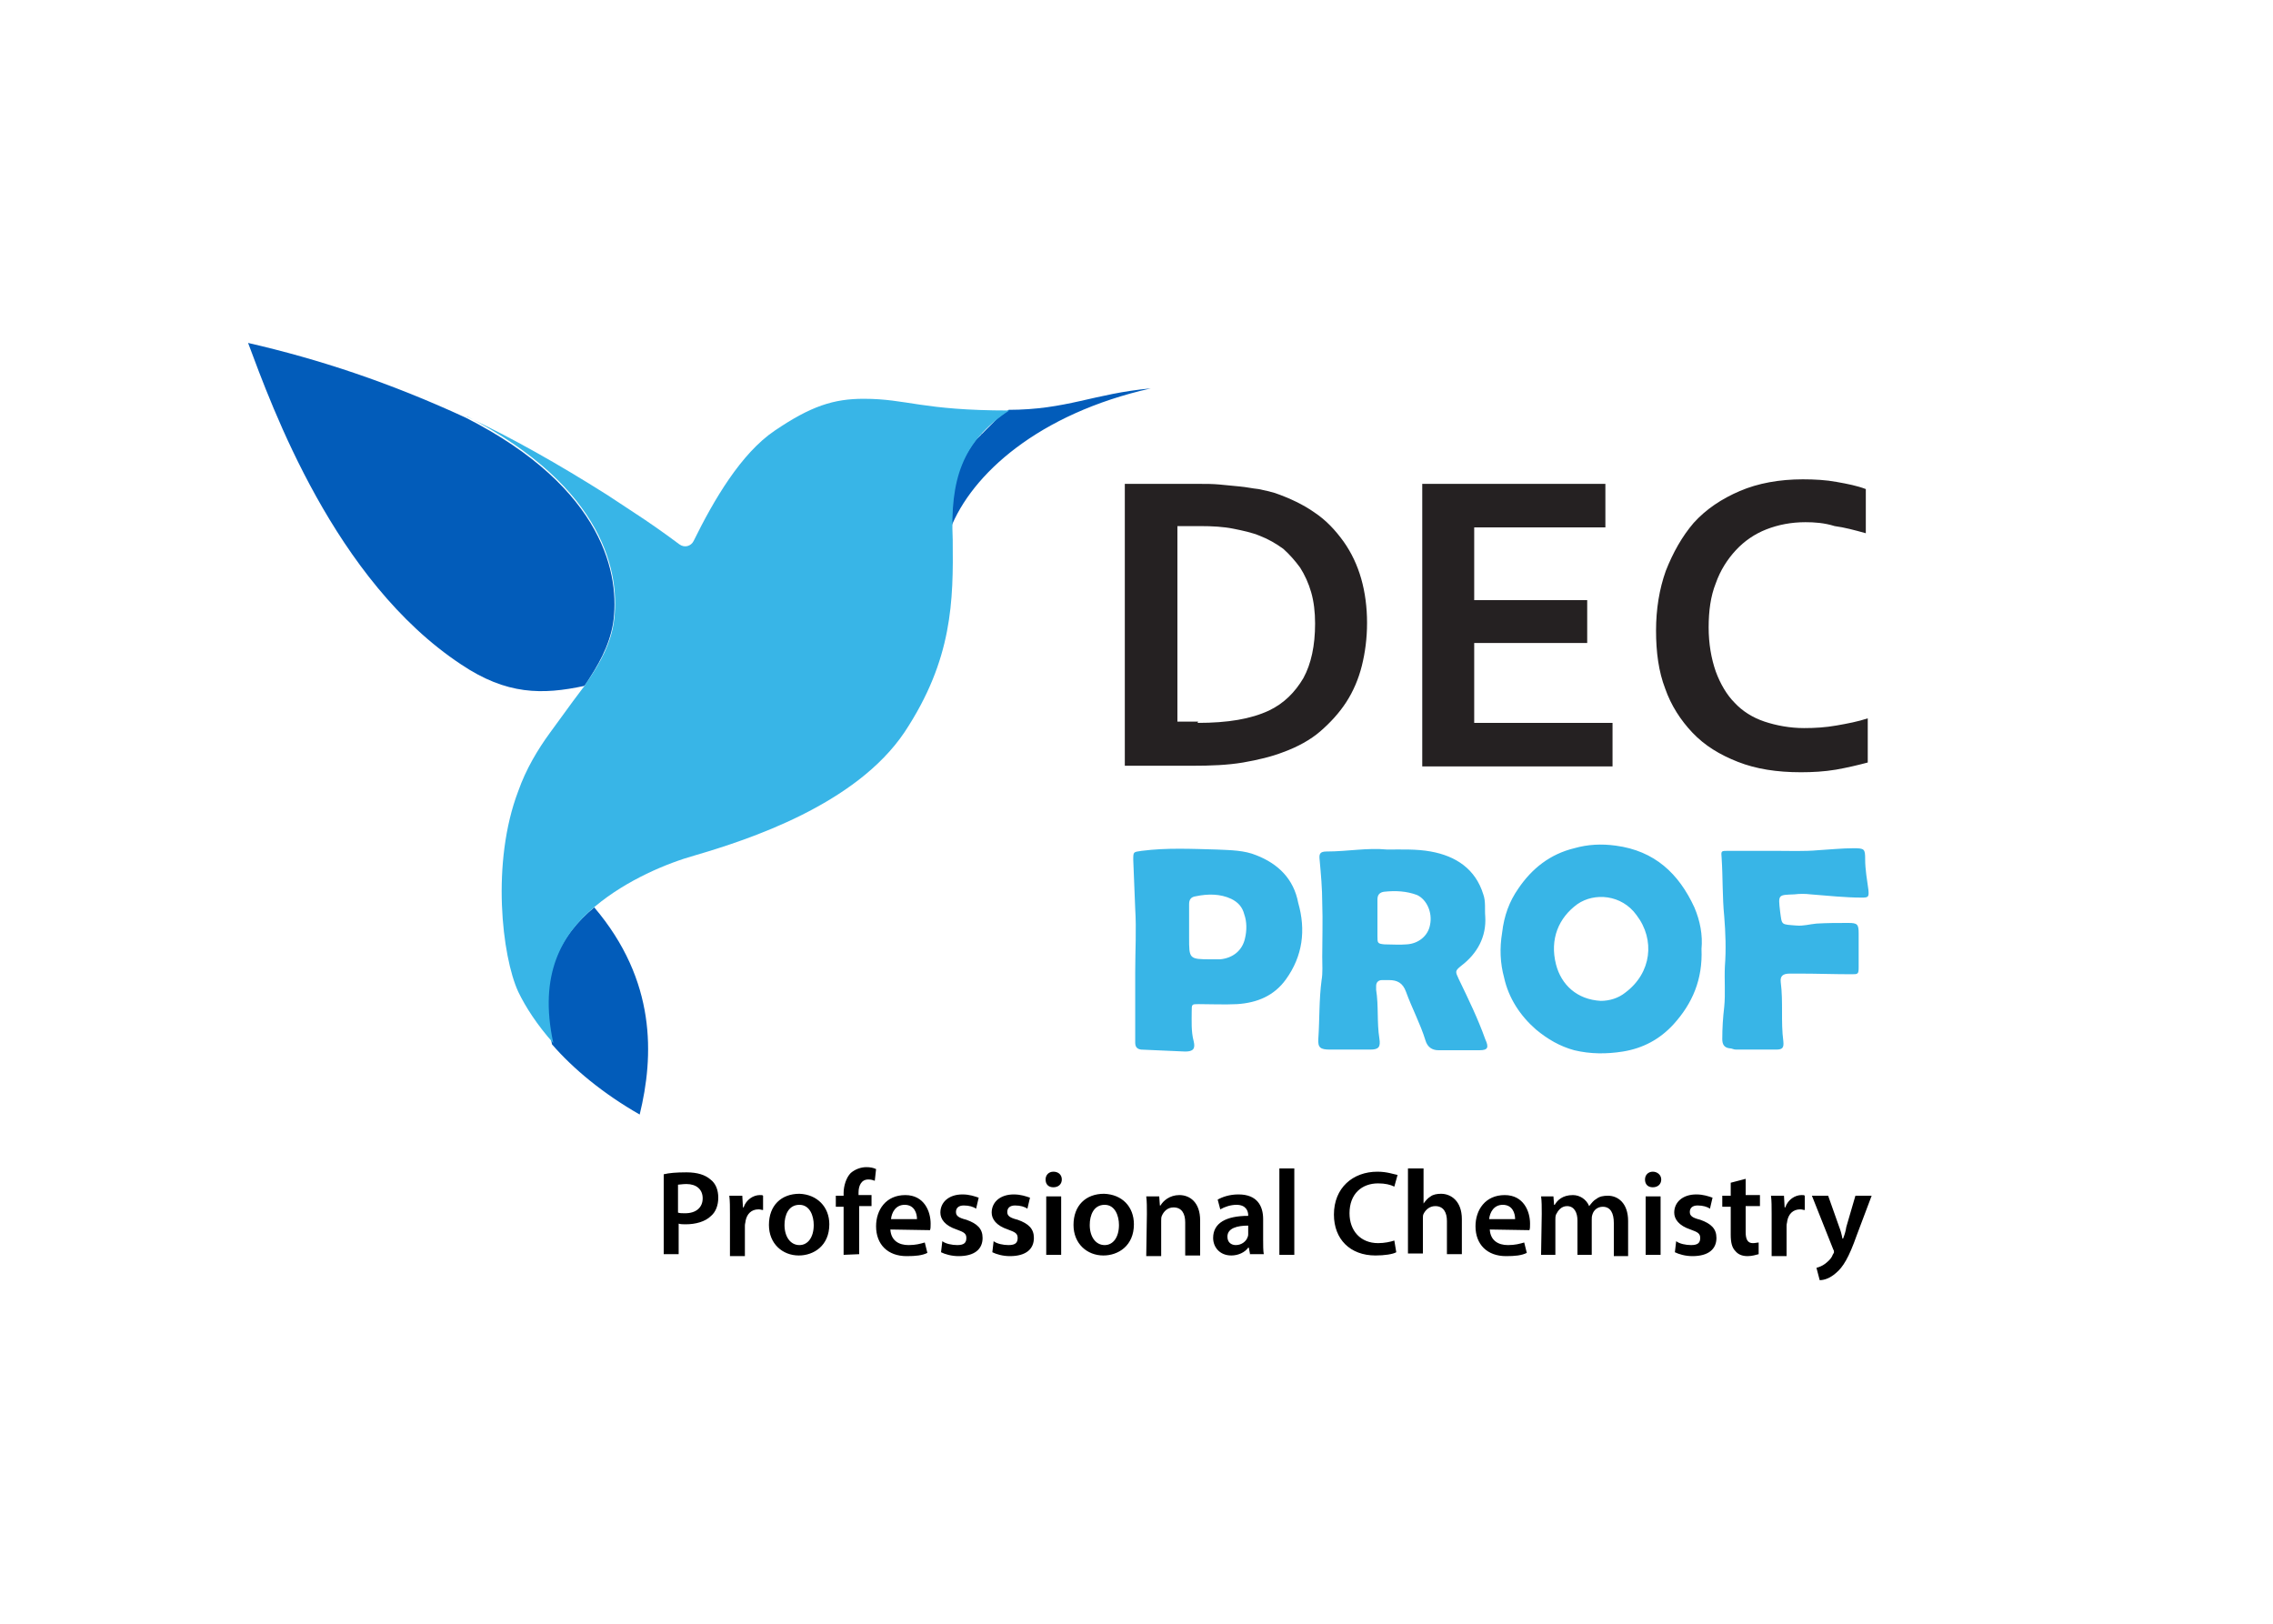
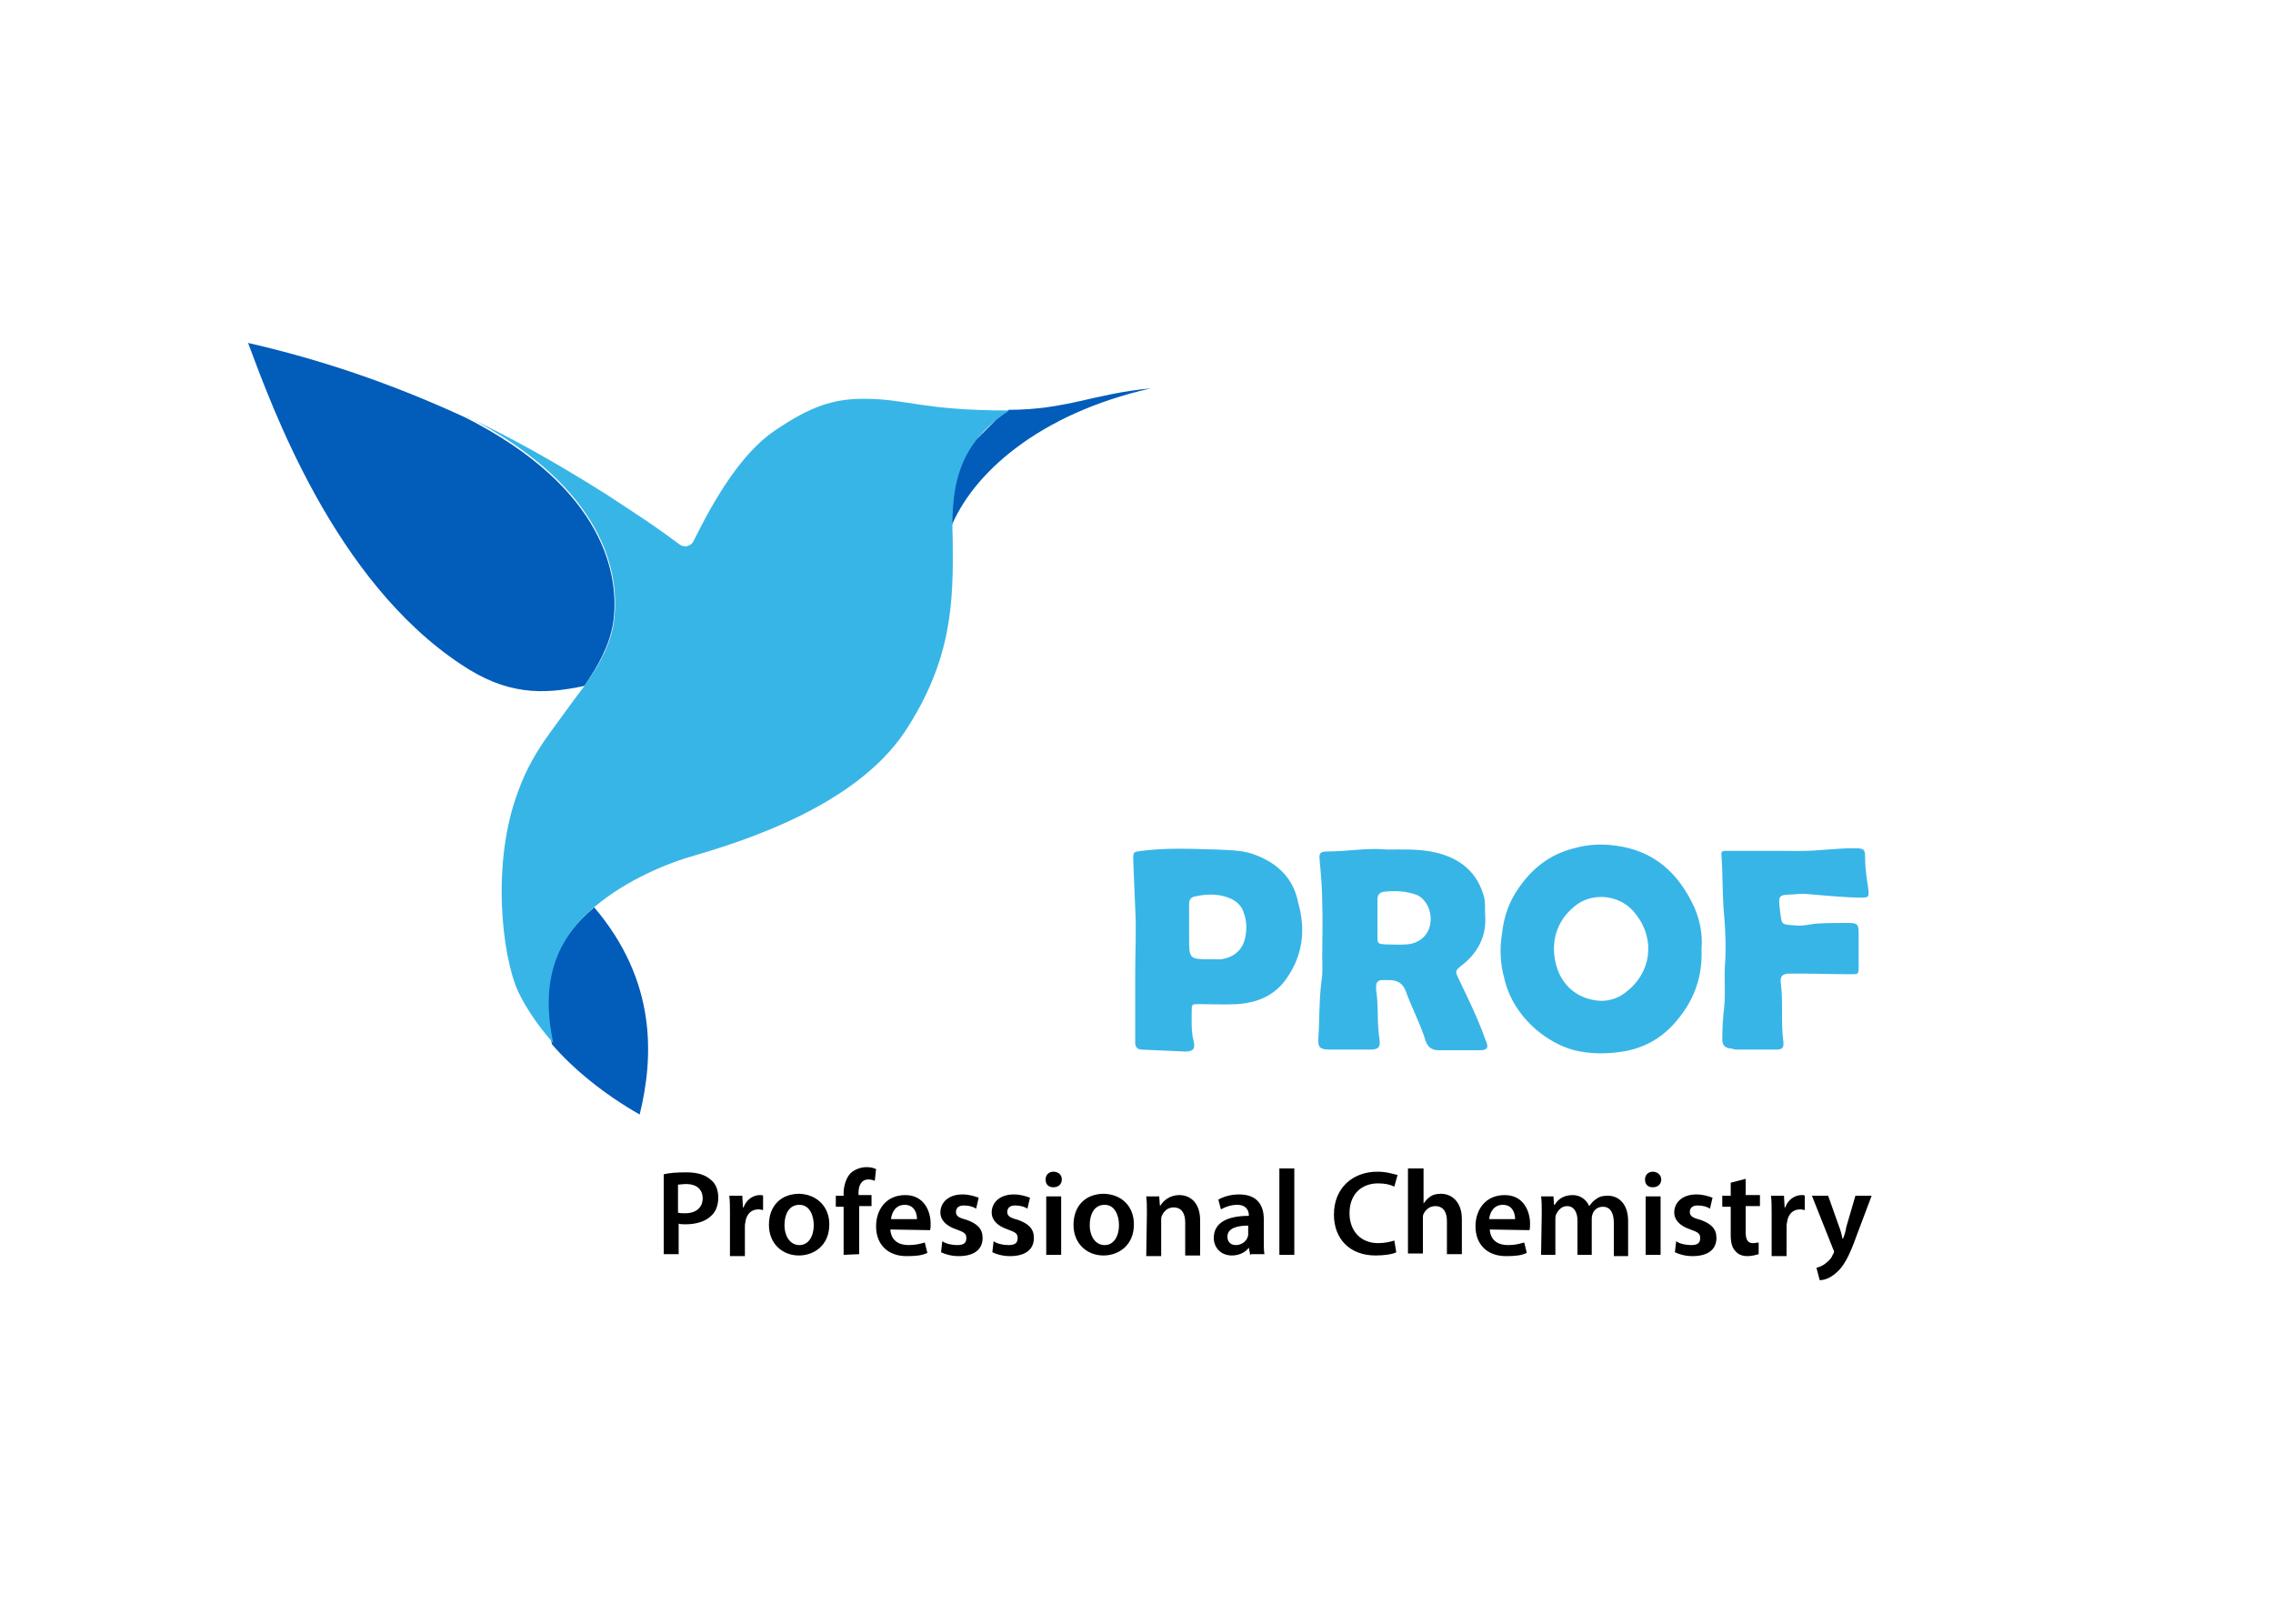
<svg xmlns="http://www.w3.org/2000/svg" id="Layer_1" x="0px" y="0px" width="350px" height="250px" viewBox="0 0 350 250" style="enable-background:new 0 0 350 250;" xml:space="preserve">
  <style type="text/css"> .st0{fill:#FFFFFF;} .st1{fill:#38B5E7;} .st2{fill:#025CBA;} .st3{fill:#252122;} </style>
  <g>
-     <rect y="0" class="st0" width="350" height="250" />
    <g>
      <path class="st1" d="M193.5,131.7c-1.9-0.8-4-0.8-6.1-0.9c-3.9-0.1-7.7-0.3-11.6,0.2c-1.3,0.2-1.3,0.1-1.3,1.4 c0.1,2.5,0.2,5,0.3,7.5c0.2,3.2,0,6.5,0,9.8l0,0c0,3.2,0,6.5,0,9.8c0,0.4,0,0.6,0,1c0,0.6,0.2,1,0.9,1.1c2.3,0.1,4.6,0.2,6.8,0.3 c1.2,0,1.6-0.4,1.3-1.6c-0.4-1.5-0.3-3.1-0.3-4.6c0-1.1,0-1.1,1.1-1.1c1.9,0,3.9,0.1,5.9,0c3.1-0.2,5.7-1.3,7.5-3.8 c2.6-3.6,3.1-7.6,1.9-11.8C199.2,135.3,196.8,133,193.5,131.7z M191.7,144.5c-0.4,1.8-1.8,3-3.8,3.2c-0.5,0-1,0-1.5,0 c-3.3,0-3.3-0.1-3.3-3.3c0-1.8,0-3.4,0-5.2c0-0.7,0.3-1.1,1-1.2c1.9-0.4,3.8-0.4,5.5,0.4c1,0.5,1.7,1.2,2,2.4 C192,141.9,192,143.3,191.7,144.5z M286.7,138.2c-2.6,0-5.3-0.3-7.9-0.5c-0.8-0.1-1.7-0.1-2.5,0c-2.5,0.1-2.5,0-2.2,2.6 c0.3,2.2,0.1,2,2.5,2.2c1.1,0.1,2-0.2,3.1-0.3c1.7-0.1,3.2-0.1,4.9-0.1c1.4,0,1.6,0.2,1.6,1.6c0,1.8,0,3.5,0,5.2 c0,1.1-0.1,1.1-1.1,1.1c-2.6,0-5.4-0.1-8-0.1c-0.5,0-1,0-1.5,0c-1.1,0-1.5,0.4-1.4,1.3c0.4,3.1,0,6.1,0.4,9.1 c0.1,1-0.1,1.3-1.1,1.3c-2,0-4.1,0-6.2,0c-0.4,0-0.6-0.2-1-0.2c-0.8-0.1-1.1-0.6-1.1-1.4c0-1.7,0.1-3.3,0.3-5c0.2-2,0-4.1,0.1-6.2 c0.2-2.6,0.1-5.2-0.1-7.7c-0.3-3-0.2-6-0.4-9c-0.1-1.1-0.1-1.1,1-1.1c2.4,0,4.8,0,7.2,0c2.2,0,4.5,0.1,6.7-0.1 c1.8-0.1,3.6-0.3,5.4-0.3c1.7,0,1.8,0.1,1.8,1.7c0,1.6,0.3,3.2,0.5,4.7C287.8,138.1,287.7,138.2,286.7,138.2z M260.9,139.7 c-2.4-5.2-6.1-8.7-12.1-9.5c-2.2-0.3-4.3-0.2-6.4,0.4c-3.7,0.9-6.5,3.1-8.6,6.2c-1.4,2-2.2,4.2-2.5,6.8c-0.4,2.4-0.3,4.7,0.3,6.9 c0.7,3.2,2.5,5.9,4.9,8c1.8,1.5,3.7,2.6,5.9,3.2c2.5,0.6,5,0.6,7.5,0.2c3.1-0.5,5.7-1.9,7.8-4.2c2.9-3.2,4.5-6.9,4.3-11.6 C262.2,144,261.8,141.8,260.9,139.7z M250.3,152.8c-1.1,0.9-2.5,1.3-3.8,1.3c-3.7-0.2-6.1-2.5-6.9-5.6c-1-3.9,0.4-7.2,3.3-9.3 c2.6-1.8,6.8-1.5,9.1,1.7C254.9,144.7,254.3,149.8,250.3,152.8z M224.6,150.7c-0.5-1.1-0.6-1.2,0.4-2c2.5-1.9,3.9-4.5,3.7-7.6 c-0.1-1.1,0.1-2.3-0.3-3.4c-1.2-3.9-4.2-5.9-8.1-6.6c-2.2-0.4-4.5-0.3-6.7-0.3c-3.1-0.3-6.1,0.3-9.3,0.3c-1.1,0-1.2,0.4-1.1,1.3 c0.2,2.2,0.4,4.4,0.4,6.6c0.1,2.8,0,5.5,0,8.3c0,1.2,0.1,2.5-0.1,3.6c-0.4,3-0.3,6.1-0.5,9c-0.1,1.4,0.3,1.7,1.8,1.7 c2,0,4.1,0,6.2,0c1.3,0,1.6-0.4,1.4-1.7c-0.4-2.5-0.1-5-0.5-7.5c0-0.2,0-0.4,0-0.6c0-0.6,0.4-0.9,0.9-0.9c0.4,0,0.8,0,1.1,0 c1.2,0,2.1,0.4,2.6,1.8c0.9,2.5,2.2,4.9,3,7.5c0.3,1,1,1.5,2,1.5c2.1,0,4.2,0,6.3,0c1.3,0,1.5-0.4,0.9-1.7 C227.6,156.9,226.1,153.8,224.6,150.7z M220.2,142.4c-0.3,1.7-1.8,2.9-3.6,3c-1.1,0.1-2.3,0-3.4,0c-1.1-0.1-1.1-0.2-1.1-1.3 c0-0.9,0-1.8,0-2.8l0,0c0-0.9,0-1.8,0-2.8c0-0.8,0.4-1.1,1-1.2c1.8-0.2,3.5-0.1,5.1,0.5C219.7,138.5,220.6,140.5,220.2,142.4z" />
      <g>
-         <polygon class="st2" points="89.9,105.6 89.9,105.6 90,105.6 " />
-         <path class="st2" d="M90,105.6L90,105.6c0.3-0.4,0.5-0.7,0.7-1.1C90.4,104.9,90.2,105.3,90,105.6z" />
        <path class="st2" d="M71.7,64.3c-11.7-5.4-22.6-9-33.5-11.5c3.7,9.9,13.3,36.6,32.8,49.5c7,4.7,12.5,4.7,19,3.3l0,0 c2.1-3.1,3.8-6.1,4.4-9.6C95.5,88.8,93.2,75.2,71.7,64.3z M91.5,139.7c-5.2,4.3-8.8,10.5-6.5,21.1c3.3,3.8,7.9,7.6,13.5,10.8 C100.7,162.6,101.1,151,91.5,139.7z M177.2,59.8c-17.3,3.9-27.6,13.2-30.9,21.7c0.1-5.7,1.1-10.1,3.9-13.7l0,0 c0.1-0.2,0.3-0.3,0.4-0.4c0,0,0,0,0.1-0.1s0.3-0.3,0.4-0.4c0,0,0-0.1,0.1-0.1c0.1-0.1,0.3-0.3,0.4-0.4l0.1-0.1 c0.1-0.1,0.3-0.3,0.4-0.4l0.1-0.1c0.1-0.1,0.3-0.3,0.4-0.4l0.1-0.1c0.1-0.1,0.3-0.3,0.4-0.4l0.1-0.1c0.1-0.1,0.3-0.3,0.4-0.4 l0.1-0.1c0.2-0.1,0.4-0.3,0.5-0.4l0,0c0.4-0.3,0.8-0.5,1.1-0.8l0,0l0,0c0,0,0,0-0.1,0C164.3,63.1,168.4,60.6,177.2,59.8z" />
        <path class="st1" d="M155.4,63.2c-13.5,0-15.7-1.8-22.4-1.8c-4.6,0-8.1,1.1-13.7,4.9c-5.2,3.5-9.4,10.7-12.5,17 c-0.4,0.8-1.4,1.1-2.2,0.5c-2.4-1.8-4.7-3.4-7-4.9c-1.4-0.9-2.7-1.8-4.1-2.7c-7.6-4.8-14.7-8.8-21.5-12c0,0-0.1,0-0.1-0.1 c21.3,11,23.7,24.4,22.6,31.8c-0.5,3.2-2,6-3.9,8.8c-0.2,0.3-0.4,0.5-0.5,0.8l0,0l-0.4,0.5l-1.5,2l-3.5,4.8 c-1.9,2.6-3.7,5.6-4.9,9c-4.2,11-2.5,25.5,0,30.9c1.1,2.3,2.9,5.1,5.4,7.9c-2.3-10.6,1.3-16.8,6.5-21.1c4.8-4,11-6.6,15.3-7.8 c8.2-2.4,24.8-7.8,32.3-19c7.4-11.2,7.5-20.2,7.4-29.6C146.3,73.9,148.1,68,155.4,63.2z" />
      </g>
-       <path class="st3" d="M173.2,118V74.5h11.5c1.1,0,2,0,3.1,0.1s2.1,0.2,3.1,0.3c1.1,0.1,1.9,0.3,2.9,0.4c1,0.2,1.8,0.4,2.5,0.6 c2.3,0.8,4.4,1.8,6.1,3c1.8,1.2,3.2,2.7,4.5,4.5c1.2,1.7,2.1,3.6,2.7,5.7c0.6,2.1,0.9,4.4,0.9,6.8s-0.3,4.6-0.8,6.6 s-1.3,3.9-2.4,5.6c-1.1,1.7-2.5,3.2-4,4.5s-3.5,2.4-5.7,3.2c-1.8,0.7-3.9,1.2-6.2,1.6c-2.4,0.4-4.9,0.5-7.9,0.5h-10.3L173.2,118 L173.2,118z M184.4,111.3c4.7,0,8.2-0.6,11-1.9c2.3-1.1,4-2.8,5.3-5c1.2-2.2,1.8-5,1.8-8.4c0-1.8-0.2-3.4-0.6-4.8 c-0.4-1.4-1-2.7-1.7-3.8c-0.8-1.1-1.7-2.1-2.6-2.9c-1.1-0.8-2.3-1.5-3.6-2c-1.2-0.5-2.6-0.8-4.1-1.1c-1.5-0.3-3.2-0.4-5.1-0.4 h-3.5v30.1h3.2L184.4,111.3L184.4,111.3z M227,111.3h21.3v6.7H219V74.5h28.2v6.7H227v11.2h17.4V99H227V111.3z M278,80.4 c-2.2,0-4.2,0.4-6,1.1s-3.4,1.8-4.7,3.2s-2.4,3.1-3.1,5.1c-0.8,2-1.1,4.3-1.1,6.8s0.4,4.8,1.1,6.8c0.7,1.9,1.7,3.6,2.9,4.8 c1.2,1.3,2.8,2.3,4.6,2.9c1.8,0.6,3.9,1,6.1,1c1.7,0,3.3-0.1,5-0.4s3.3-0.6,4.8-1.1v6.8c-1.5,0.4-3.2,0.8-4.9,1.1 c-1.8,0.3-3.6,0.4-5.4,0.4c-3.7,0-6.9-0.5-9.7-1.6c-2.8-1.1-5.1-2.5-7-4.5c-1.8-1.9-3.3-4.2-4.2-6.8c-1-2.6-1.4-5.6-1.4-8.9 s0.5-6.4,1.5-9.2c1.1-2.8,2.5-5.3,4.3-7.4c1.9-2.1,4.3-3.7,7.1-4.9c2.8-1.2,6.1-1.8,9.7-1.8c1.8,0,3.6,0.1,5.2,0.4 c1.7,0.3,3.2,0.6,4.5,1.1v6.8c-1.8-0.5-3.3-0.9-4.8-1.1C280.9,80.5,279.4,80.4,278,80.4z" />
-       <path d="M102.2,180.8c0.8-0.2,1.9-0.3,3.5-0.3c1.7,0,2.9,0.4,3.7,1.1c0.8,0.6,1.2,1.6,1.2,2.8s-0.4,2.2-1.1,2.8 c-0.9,0.9-2.4,1.3-3.9,1.3c-0.4,0-0.8,0-1.1-0.1v4.7h-2.3C102.2,193.1,102.2,180.8,102.2,180.8z M104.4,186.7 c0.3,0.1,0.6,0.1,1.1,0.1c1.7,0,2.7-0.9,2.7-2.3s-1-2.2-2.5-2.2c-0.6,0-1.1,0.1-1.3,0.1L104.4,186.7L104.4,186.7z M112.4,187 c0-1.2,0-2.1-0.1-2.9h2l0.1,1.8h0.1c0.4-1.2,1.5-1.9,2.5-1.9c0.3,0,0.4,0,0.5,0.1v2.2c-0.2,0-0.4-0.1-0.7-0.1 c-1.1,0-1.8,0.7-2,1.8c0,0.2-0.1,0.4-0.1,0.7v4.7h-2.3V187z M127.7,188.5c0,3.3-2.4,4.8-4.7,4.8c-2.5,0-4.6-1.8-4.6-4.7 c0-3,1.9-4.8,4.7-4.8C125.8,183.9,127.7,185.8,127.7,188.5z M120.8,188.6c0,1.8,0.9,3.1,2.3,3.1c1.3,0,2.2-1.2,2.2-3.1 c0-1.4-0.6-3.1-2.2-3.1C121.4,185.5,120.8,187.1,120.8,188.6z M129.9,193.2v-7.4h-1.2v-1.7h1.2v-0.4c0-1.1,0.4-2.4,1.1-3.1 c0.7-0.6,1.6-0.9,2.4-0.9c0.6,0,1.1,0.1,1.5,0.3l-0.2,1.8c-0.3-0.1-0.5-0.2-1-0.2c-1.1,0-1.5,1-1.5,2v0.4h2v1.7h-1.9v7.4 L129.9,193.2L129.9,193.2z M137.1,189.3c0.1,1.7,1.3,2.4,2.8,2.4c1.1,0,1.8-0.2,2.5-0.4l0.4,1.6c-0.8,0.4-1.8,0.5-3.2,0.5 c-2.9,0-4.7-1.8-4.7-4.6c0-2.5,1.5-4.8,4.5-4.8c2.9,0,3.9,2.5,3.9,4.4c0,0.4,0,0.8-0.1,1L137.1,189.3L137.1,189.3z M141.2,187.7 c0-0.9-0.4-2.2-1.9-2.2c-1.4,0-2,1.2-2.1,2.2H141.2z M145.1,191.1c0.5,0.4,1.5,0.6,2.3,0.6c1.1,0,1.4-0.4,1.4-1.1 s-0.4-0.9-1.5-1.3c-1.8-0.6-2.5-1.6-2.5-2.6c0-1.6,1.3-2.8,3.4-2.8c1.1,0,1.9,0.3,2.5,0.5l-0.4,1.7c-0.4-0.3-1.1-0.5-1.9-0.5 c-0.8,0-1.2,0.4-1.2,1s0.4,0.9,1.6,1.2c1.7,0.6,2.5,1.4,2.5,2.8c0,1.7-1.2,2.8-3.7,2.8c-1.1,0-2.1-0.3-2.7-0.6L145.1,191.1z M153,191.1c0.5,0.4,1.5,0.6,2.3,0.6c1.1,0,1.4-0.4,1.4-1.1s-0.4-0.9-1.5-1.3c-1.8-0.6-2.5-1.6-2.5-2.6c0-1.6,1.3-2.8,3.4-2.8 c1.1,0,1.9,0.3,2.5,0.5l-0.4,1.7c-0.4-0.3-1.1-0.5-1.9-0.5c-0.8,0-1.2,0.4-1.2,1s0.4,0.9,1.6,1.2c1.7,0.6,2.5,1.4,2.5,2.8 c0,1.7-1.2,2.8-3.7,2.8c-1.1,0-2.1-0.3-2.7-0.6L153,191.1z M163.5,181.6c0,0.7-0.5,1.2-1.3,1.2s-1.2-0.5-1.2-1.2s0.5-1.2,1.2-1.2 C163,180.4,163.5,180.9,163.5,181.6z M161.1,193.2v-9h2.3v9H161.1z M174.6,188.5c0,3.3-2.4,4.8-4.7,4.8c-2.5,0-4.6-1.8-4.6-4.7 c0-3,1.9-4.8,4.7-4.8C172.8,183.9,174.6,185.8,174.6,188.5z M167.8,188.6c0,1.8,0.9,3.1,2.3,3.1c1.3,0,2.2-1.2,2.2-3.1 c0-1.4-0.6-3.1-2.2-3.1C168.4,185.5,167.8,187.1,167.8,188.6z M176.6,186.9c0-1.1,0-1.9-0.1-2.7h2l0.1,1.4h0.1 c0.4-0.7,1.4-1.6,2.9-1.6c1.6,0,3.2,1.1,3.2,3.9v5.4h-2.3v-5.1c0-1.3-0.5-2.3-1.8-2.3c-0.9,0-1.5,0.6-1.8,1.3 c-0.1,0.2-0.1,0.5-0.1,0.8v5.4h-2.3L176.6,186.9L176.6,186.9L176.6,186.9z M192.5,193.2l-0.2-1.1h-0.1c-0.5,0.7-1.5,1.2-2.6,1.2 c-1.8,0-2.8-1.3-2.8-2.7c0-2.3,2-3.4,5.4-3.4v-0.1c0-0.6-0.3-1.6-1.8-1.6c-0.9,0-1.8,0.3-2.5,0.7l-0.4-1.5 c0.7-0.4,1.8-0.8,3.2-0.8c2.9,0,3.8,1.8,3.8,3.8v3.2c0,0.8,0,1.7,0.1,2.2h-2.1V193.2z M192.2,188.7c-1.7,0-3.2,0.4-3.2,1.7 c0,0.9,0.6,1.3,1.3,1.3c0.9,0,1.6-0.6,1.8-1.2c0.1-0.2,0.1-0.4,0.1-0.5L192.2,188.7L192.2,188.7z M197,179.9h2.3v13.3H197V179.9z M215,192.8c-0.5,0.3-1.8,0.5-3.2,0.5c-3.9,0-6.4-2.5-6.4-6.3c0-4.1,2.9-6.6,6.7-6.6c1.5,0,2.5,0.4,3.1,0.5l-0.5,1.8 c-0.6-0.3-1.4-0.5-2.5-0.5c-2.5,0-4.4,1.6-4.4,4.6c0,2.7,1.7,4.6,4.4,4.6c1,0,1.9-0.2,2.5-0.4L215,192.8z M216.9,179.9h2.3v5.4 l0,0c0.3-0.4,0.6-0.8,1.1-1.1c0.4-0.3,1-0.4,1.6-0.4c1.5,0,3.2,1.1,3.2,3.9v5.4h-2.3V188c0-1.3-0.5-2.3-1.8-2.3 c-0.9,0-1.5,0.6-1.8,1.2c-0.1,0.2-0.1,0.4-0.1,0.7v5.4h-2.3v-13.1H216.9z M229.4,189.3c0.1,1.7,1.3,2.4,2.8,2.4 c1.1,0,1.8-0.2,2.5-0.4l0.4,1.6c-0.8,0.4-1.8,0.5-3.2,0.5c-2.9,0-4.7-1.8-4.7-4.6c0-2.5,1.5-4.8,4.5-4.8c2.9,0,3.9,2.5,3.9,4.4 c0,0.4,0,0.8-0.1,1L229.4,189.3L229.4,189.3z M233.3,187.7c0-0.9-0.4-2.2-1.9-2.2c-1.4,0-2,1.2-2.1,2.2H233.3z M237.4,186.9 c0-1.1,0-1.9-0.1-2.7h1.9l0.1,1.3h0.1c0.4-0.7,1.2-1.5,2.8-1.5c1.1,0,2.1,0.7,2.5,1.7l0,0c0.4-0.5,0.7-0.9,1.1-1.1 c0.5-0.4,1.1-0.5,1.8-0.5c1.5,0,3.1,1.1,3.1,3.9v5.4h-2.2v-5.1c0-1.5-0.5-2.5-1.7-2.5c-0.8,0-1.4,0.5-1.6,1.2 c-0.1,0.3-0.1,0.5-0.1,0.8v5.4h-2.2v-5.3c0-1.2-0.5-2.2-1.6-2.2c-0.9,0-1.4,0.7-1.7,1.3c-0.1,0.3-0.1,0.5-0.1,0.8v5.4h-2.2 L237.4,186.9L237.4,186.9z M255.8,181.6c0,0.7-0.5,1.2-1.3,1.2s-1.2-0.5-1.2-1.2s0.5-1.2,1.2-1.2 C255.2,180.4,255.8,180.9,255.8,181.6z M253.4,193.2v-9h2.3v9H253.4z M258.1,191.1c0.5,0.4,1.5,0.6,2.3,0.6c1.1,0,1.4-0.4,1.4-1.1 s-0.4-0.9-1.5-1.3c-1.8-0.6-2.5-1.6-2.5-2.6c0-1.6,1.3-2.8,3.4-2.8c1.1,0,1.9,0.3,2.5,0.5l-0.4,1.7c-0.4-0.3-1.1-0.5-1.9-0.5 s-1.2,0.4-1.2,1s0.4,0.9,1.6,1.2c1.7,0.6,2.5,1.4,2.5,2.8c0,1.7-1.2,2.8-3.7,2.8c-1.1,0-2.1-0.3-2.7-0.6L258.1,191.1z M268.8,181.5v2.5h2.2v1.7h-2.2v4c0,1.1,0.3,1.7,1.1,1.7c0.4,0,0.7-0.1,0.9-0.1v1.8c-0.4,0.1-1,0.3-1.7,0.3 c-0.9,0-1.5-0.3-1.9-0.8c-0.5-0.5-0.7-1.3-0.7-2.5v-4.3h-1.3v-1.7h1.3v-2L268.8,181.5z M272.8,187c0-1.2,0-2.1-0.1-2.9h2l0.1,1.8 h0.1c0.4-1.2,1.5-1.9,2.5-1.9c0.3,0,0.4,0,0.5,0.1v2.2c-0.2,0-0.4-0.1-0.7-0.1c-1.1,0-1.8,0.7-2,1.8c0,0.2-0.1,0.4-0.1,0.7v4.7 h-2.3V187z M281.5,184.1l1.7,4.8c0.2,0.5,0.4,1.2,0.5,1.8h0.1c0.2-0.5,0.4-1.1,0.5-1.8l1.4-4.8h2.5l-2.3,6.1 c-1.2,3.4-2.1,4.9-3.2,5.8c-0.9,0.8-1.8,1.1-2.5,1.1l-0.5-1.9c0.4-0.1,0.9-0.3,1.3-0.6s1-0.8,1.2-1.4c0.1-0.2,0.2-0.3,0.2-0.4 c0-0.1,0-0.3-0.1-0.4l-3.3-8.3L281.5,184.1L281.5,184.1z" />
+       <path d="M102.2,180.8c0.8-0.2,1.9-0.3,3.5-0.3c1.7,0,2.9,0.4,3.7,1.1c0.8,0.6,1.2,1.6,1.2,2.8s-0.4,2.2-1.1,2.8 c-0.9,0.9-2.4,1.3-3.9,1.3c-0.4,0-0.8,0-1.1-0.1v4.7h-2.3C102.2,193.1,102.2,180.8,102.2,180.8z M104.4,186.7 c0.3,0.1,0.6,0.1,1.1,0.1c1.7,0,2.7-0.9,2.7-2.3s-1-2.2-2.5-2.2c-0.6,0-1.1,0.1-1.3,0.1L104.4,186.7L104.4,186.7z M112.4,187 c0-1.2,0-2.1-0.1-2.9h2l0.1,1.8h0.1c0.4-1.2,1.5-1.9,2.5-1.9c0.3,0,0.4,0,0.5,0.1v2.2c-0.2,0-0.4-0.1-0.7-0.1 c-1.1,0-1.8,0.7-2,1.8c0,0.2-0.1,0.4-0.1,0.7v4.7h-2.3V187z M127.7,188.5c0,3.3-2.4,4.8-4.7,4.8c-2.5,0-4.6-1.8-4.6-4.7 c0-3,1.9-4.8,4.7-4.8C125.8,183.9,127.7,185.8,127.7,188.5z M120.8,188.6c0,1.8,0.9,3.1,2.3,3.1c1.3,0,2.2-1.2,2.2-3.1 c0-1.4-0.6-3.1-2.2-3.1C121.4,185.5,120.8,187.1,120.8,188.6z M129.9,193.2v-7.4h-1.2v-1.7h1.2v-0.4c0-1.1,0.4-2.4,1.1-3.1 c0.7-0.6,1.6-0.9,2.4-0.9c0.6,0,1.1,0.1,1.5,0.3l-0.2,1.8c-0.3-0.1-0.5-0.2-1-0.2c-1.1,0-1.5,1-1.5,2v0.4h2v1.7h-1.9v7.4 L129.9,193.2L129.9,193.2z M137.1,189.3c0.1,1.7,1.3,2.4,2.8,2.4c1.1,0,1.8-0.2,2.5-0.4l0.4,1.6c-0.8,0.4-1.8,0.5-3.2,0.5 c-2.9,0-4.7-1.8-4.7-4.6c0-2.5,1.5-4.8,4.5-4.8c2.9,0,3.9,2.5,3.9,4.4c0,0.4,0,0.8-0.1,1L137.1,189.3L137.1,189.3z M141.2,187.7 c0-0.9-0.4-2.2-1.9-2.2c-1.4,0-2,1.2-2.1,2.2H141.2z M145.1,191.1c0.5,0.4,1.5,0.6,2.3,0.6c1.1,0,1.4-0.4,1.4-1.1 s-0.4-0.9-1.5-1.3c-1.8-0.6-2.5-1.6-2.5-2.6c0-1.6,1.3-2.8,3.4-2.8c1.1,0,1.9,0.3,2.5,0.5l-0.4,1.7c-0.4-0.3-1.1-0.5-1.9-0.5 c-0.8,0-1.2,0.4-1.2,1s0.4,0.9,1.6,1.2c1.7,0.6,2.5,1.4,2.5,2.8c0,1.7-1.2,2.8-3.7,2.8c-1.1,0-2.1-0.3-2.7-0.6L145.1,191.1z M153,191.1c0.5,0.4,1.5,0.6,2.3,0.6c1.1,0,1.4-0.4,1.4-1.1s-0.4-0.9-1.5-1.3c-1.8-0.6-2.5-1.6-2.5-2.6c0-1.6,1.3-2.8,3.4-2.8 c1.1,0,1.9,0.3,2.5,0.5l-0.4,1.7c-0.4-0.3-1.1-0.5-1.9-0.5c-0.8,0-1.2,0.4-1.2,1s0.4,0.9,1.6,1.2c1.7,0.6,2.5,1.4,2.5,2.8 c0,1.7-1.2,2.8-3.7,2.8c-1.1,0-2.1-0.3-2.7-0.6L153,191.1z M163.5,181.6c0,0.7-0.5,1.2-1.3,1.2s-1.2-0.5-1.2-1.2s0.5-1.2,1.2-1.2 C163,180.4,163.5,180.9,163.5,181.6z M161.1,193.2v-9h2.3v9H161.1z M174.6,188.5c0,3.3-2.4,4.8-4.7,4.8c-2.5,0-4.6-1.8-4.6-4.7 c0-3,1.9-4.8,4.7-4.8C172.8,183.9,174.6,185.8,174.6,188.5z M167.8,188.6c0,1.8,0.9,3.1,2.3,3.1c1.3,0,2.2-1.2,2.2-3.1 c0-1.4-0.6-3.1-2.2-3.1C168.4,185.5,167.8,187.1,167.8,188.6z M176.6,186.9c0-1.1,0-1.9-0.1-2.7h2l0.1,1.4h0.1 c0.4-0.7,1.4-1.6,2.9-1.6c1.6,0,3.2,1.1,3.2,3.9v5.4h-2.3v-5.1c0-1.3-0.5-2.3-1.8-2.3c-0.9,0-1.5,0.6-1.8,1.3 c-0.1,0.2-0.1,0.5-0.1,0.8v5.4h-2.3L176.6,186.9L176.6,186.9L176.6,186.9z M192.5,193.2l-0.2-1.1c-0.5,0.7-1.5,1.2-2.6,1.2 c-1.8,0-2.8-1.3-2.8-2.7c0-2.3,2-3.4,5.4-3.4v-0.1c0-0.6-0.3-1.6-1.8-1.6c-0.9,0-1.8,0.3-2.5,0.7l-0.4-1.5 c0.7-0.4,1.8-0.8,3.2-0.8c2.9,0,3.8,1.8,3.8,3.8v3.2c0,0.8,0,1.7,0.1,2.2h-2.1V193.2z M192.2,188.7c-1.7,0-3.2,0.4-3.2,1.7 c0,0.9,0.6,1.3,1.3,1.3c0.9,0,1.6-0.6,1.8-1.2c0.1-0.2,0.1-0.4,0.1-0.5L192.2,188.7L192.2,188.7z M197,179.9h2.3v13.3H197V179.9z M215,192.8c-0.5,0.3-1.8,0.5-3.2,0.5c-3.9,0-6.4-2.5-6.4-6.3c0-4.1,2.9-6.6,6.7-6.6c1.5,0,2.5,0.4,3.1,0.5l-0.5,1.8 c-0.6-0.3-1.4-0.5-2.5-0.5c-2.5,0-4.4,1.6-4.4,4.6c0,2.7,1.7,4.6,4.4,4.6c1,0,1.9-0.2,2.5-0.4L215,192.8z M216.9,179.9h2.3v5.4 l0,0c0.3-0.4,0.6-0.8,1.1-1.1c0.4-0.3,1-0.4,1.6-0.4c1.5,0,3.2,1.1,3.2,3.9v5.4h-2.3V188c0-1.3-0.5-2.3-1.8-2.3 c-0.9,0-1.5,0.6-1.8,1.2c-0.1,0.2-0.1,0.4-0.1,0.7v5.4h-2.3v-13.1H216.9z M229.4,189.3c0.1,1.7,1.3,2.4,2.8,2.4 c1.1,0,1.8-0.2,2.5-0.4l0.4,1.6c-0.8,0.4-1.8,0.5-3.2,0.5c-2.9,0-4.7-1.8-4.7-4.6c0-2.5,1.5-4.8,4.5-4.8c2.9,0,3.9,2.5,3.9,4.4 c0,0.4,0,0.8-0.1,1L229.4,189.3L229.4,189.3z M233.3,187.7c0-0.9-0.4-2.2-1.9-2.2c-1.4,0-2,1.2-2.1,2.2H233.3z M237.4,186.9 c0-1.1,0-1.9-0.1-2.7h1.9l0.1,1.3h0.1c0.4-0.7,1.2-1.5,2.8-1.5c1.1,0,2.1,0.7,2.5,1.7l0,0c0.4-0.5,0.7-0.9,1.1-1.1 c0.5-0.4,1.1-0.5,1.8-0.5c1.5,0,3.1,1.1,3.1,3.9v5.4h-2.2v-5.1c0-1.5-0.5-2.5-1.7-2.5c-0.8,0-1.4,0.5-1.6,1.2 c-0.1,0.3-0.1,0.5-0.1,0.8v5.4h-2.2v-5.3c0-1.2-0.5-2.2-1.6-2.2c-0.9,0-1.4,0.7-1.7,1.3c-0.1,0.3-0.1,0.5-0.1,0.8v5.4h-2.2 L237.4,186.9L237.4,186.9z M255.8,181.6c0,0.7-0.5,1.2-1.3,1.2s-1.2-0.5-1.2-1.2s0.5-1.2,1.2-1.2 C255.2,180.4,255.8,180.9,255.8,181.6z M253.4,193.2v-9h2.3v9H253.4z M258.1,191.1c0.5,0.4,1.5,0.6,2.3,0.6c1.1,0,1.4-0.4,1.4-1.1 s-0.4-0.9-1.5-1.3c-1.8-0.6-2.5-1.6-2.5-2.6c0-1.6,1.3-2.8,3.4-2.8c1.1,0,1.9,0.3,2.5,0.5l-0.4,1.7c-0.4-0.3-1.1-0.5-1.9-0.5 s-1.2,0.4-1.2,1s0.4,0.9,1.6,1.2c1.7,0.6,2.5,1.4,2.5,2.8c0,1.7-1.2,2.8-3.7,2.8c-1.1,0-2.1-0.3-2.7-0.6L258.1,191.1z M268.8,181.5v2.5h2.2v1.7h-2.2v4c0,1.1,0.3,1.7,1.1,1.7c0.4,0,0.7-0.1,0.9-0.1v1.8c-0.4,0.1-1,0.3-1.7,0.3 c-0.9,0-1.5-0.3-1.9-0.8c-0.5-0.5-0.7-1.3-0.7-2.5v-4.3h-1.3v-1.7h1.3v-2L268.8,181.5z M272.8,187c0-1.2,0-2.1-0.1-2.9h2l0.1,1.8 h0.1c0.4-1.2,1.5-1.9,2.5-1.9c0.3,0,0.4,0,0.5,0.1v2.2c-0.2,0-0.4-0.1-0.7-0.1c-1.1,0-1.8,0.7-2,1.8c0,0.2-0.1,0.4-0.1,0.7v4.7 h-2.3V187z M281.5,184.1l1.7,4.8c0.2,0.5,0.4,1.2,0.5,1.8h0.1c0.2-0.5,0.4-1.1,0.5-1.8l1.4-4.8h2.5l-2.3,6.1 c-1.2,3.4-2.1,4.9-3.2,5.8c-0.9,0.8-1.8,1.1-2.5,1.1l-0.5-1.9c0.4-0.1,0.9-0.3,1.3-0.6s1-0.8,1.2-1.4c0.1-0.2,0.2-0.3,0.2-0.4 c0-0.1,0-0.3-0.1-0.4l-3.3-8.3L281.5,184.1L281.5,184.1z" />
    </g>
  </g>
</svg>